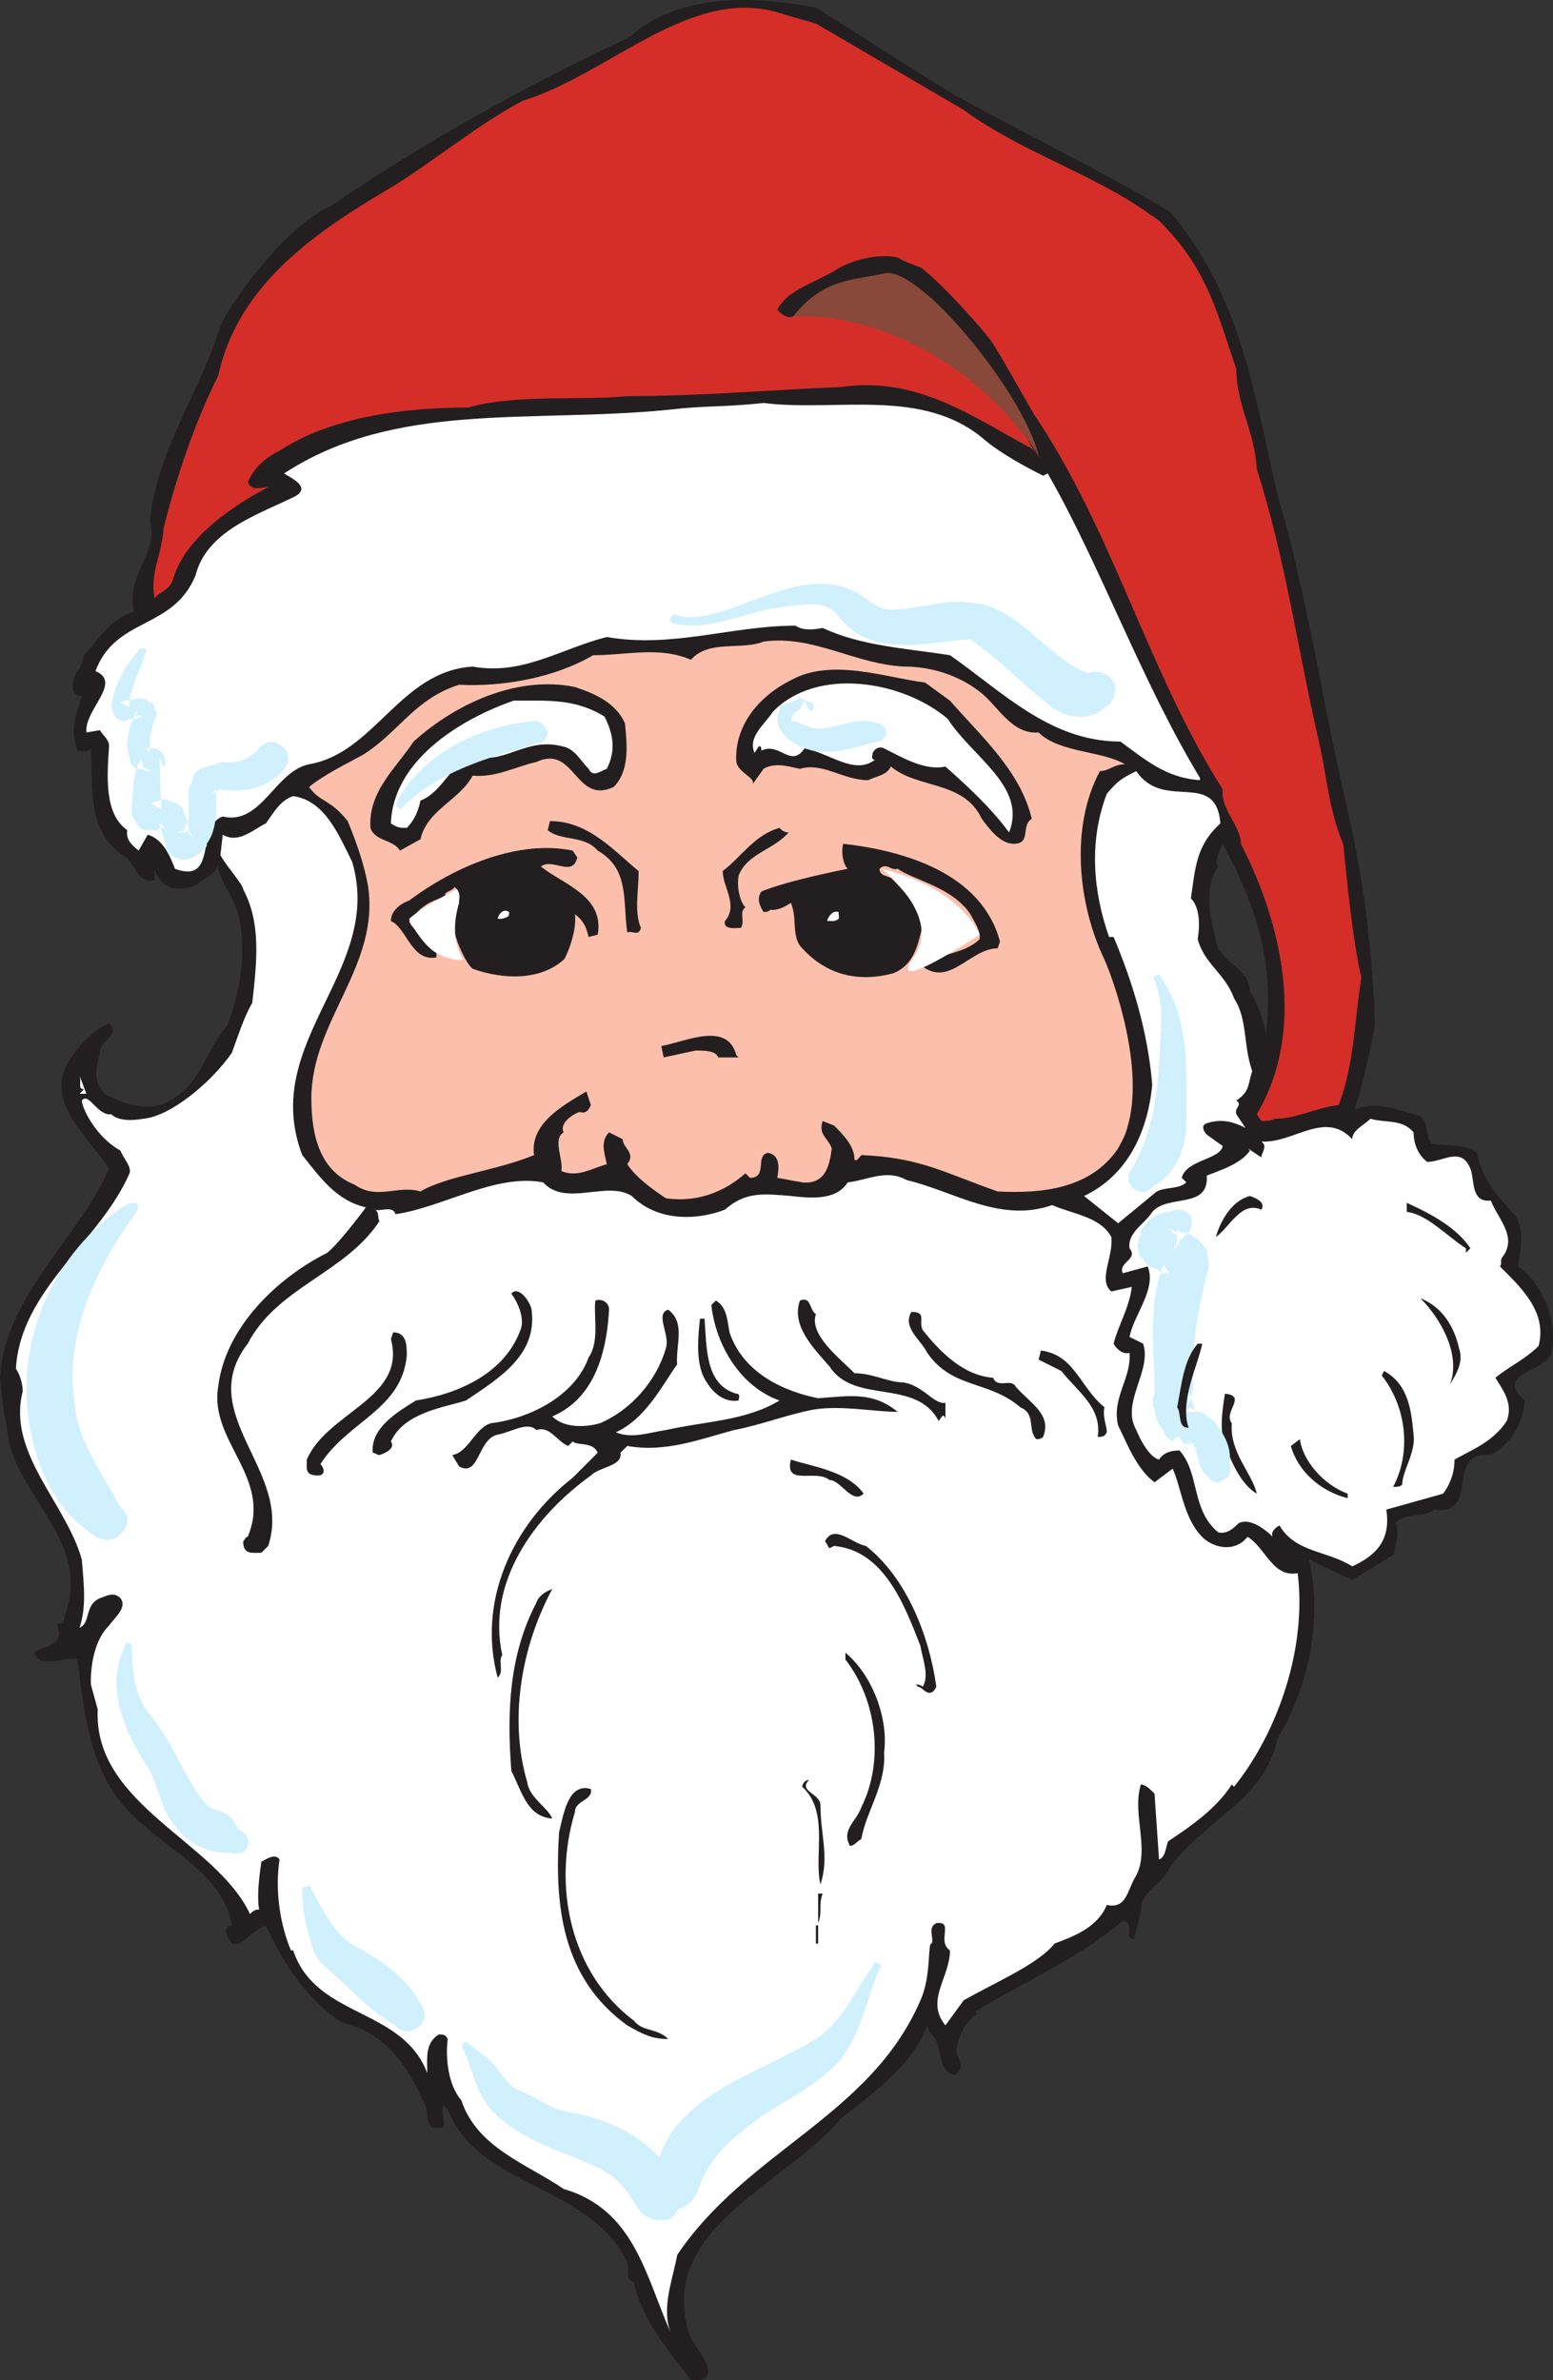
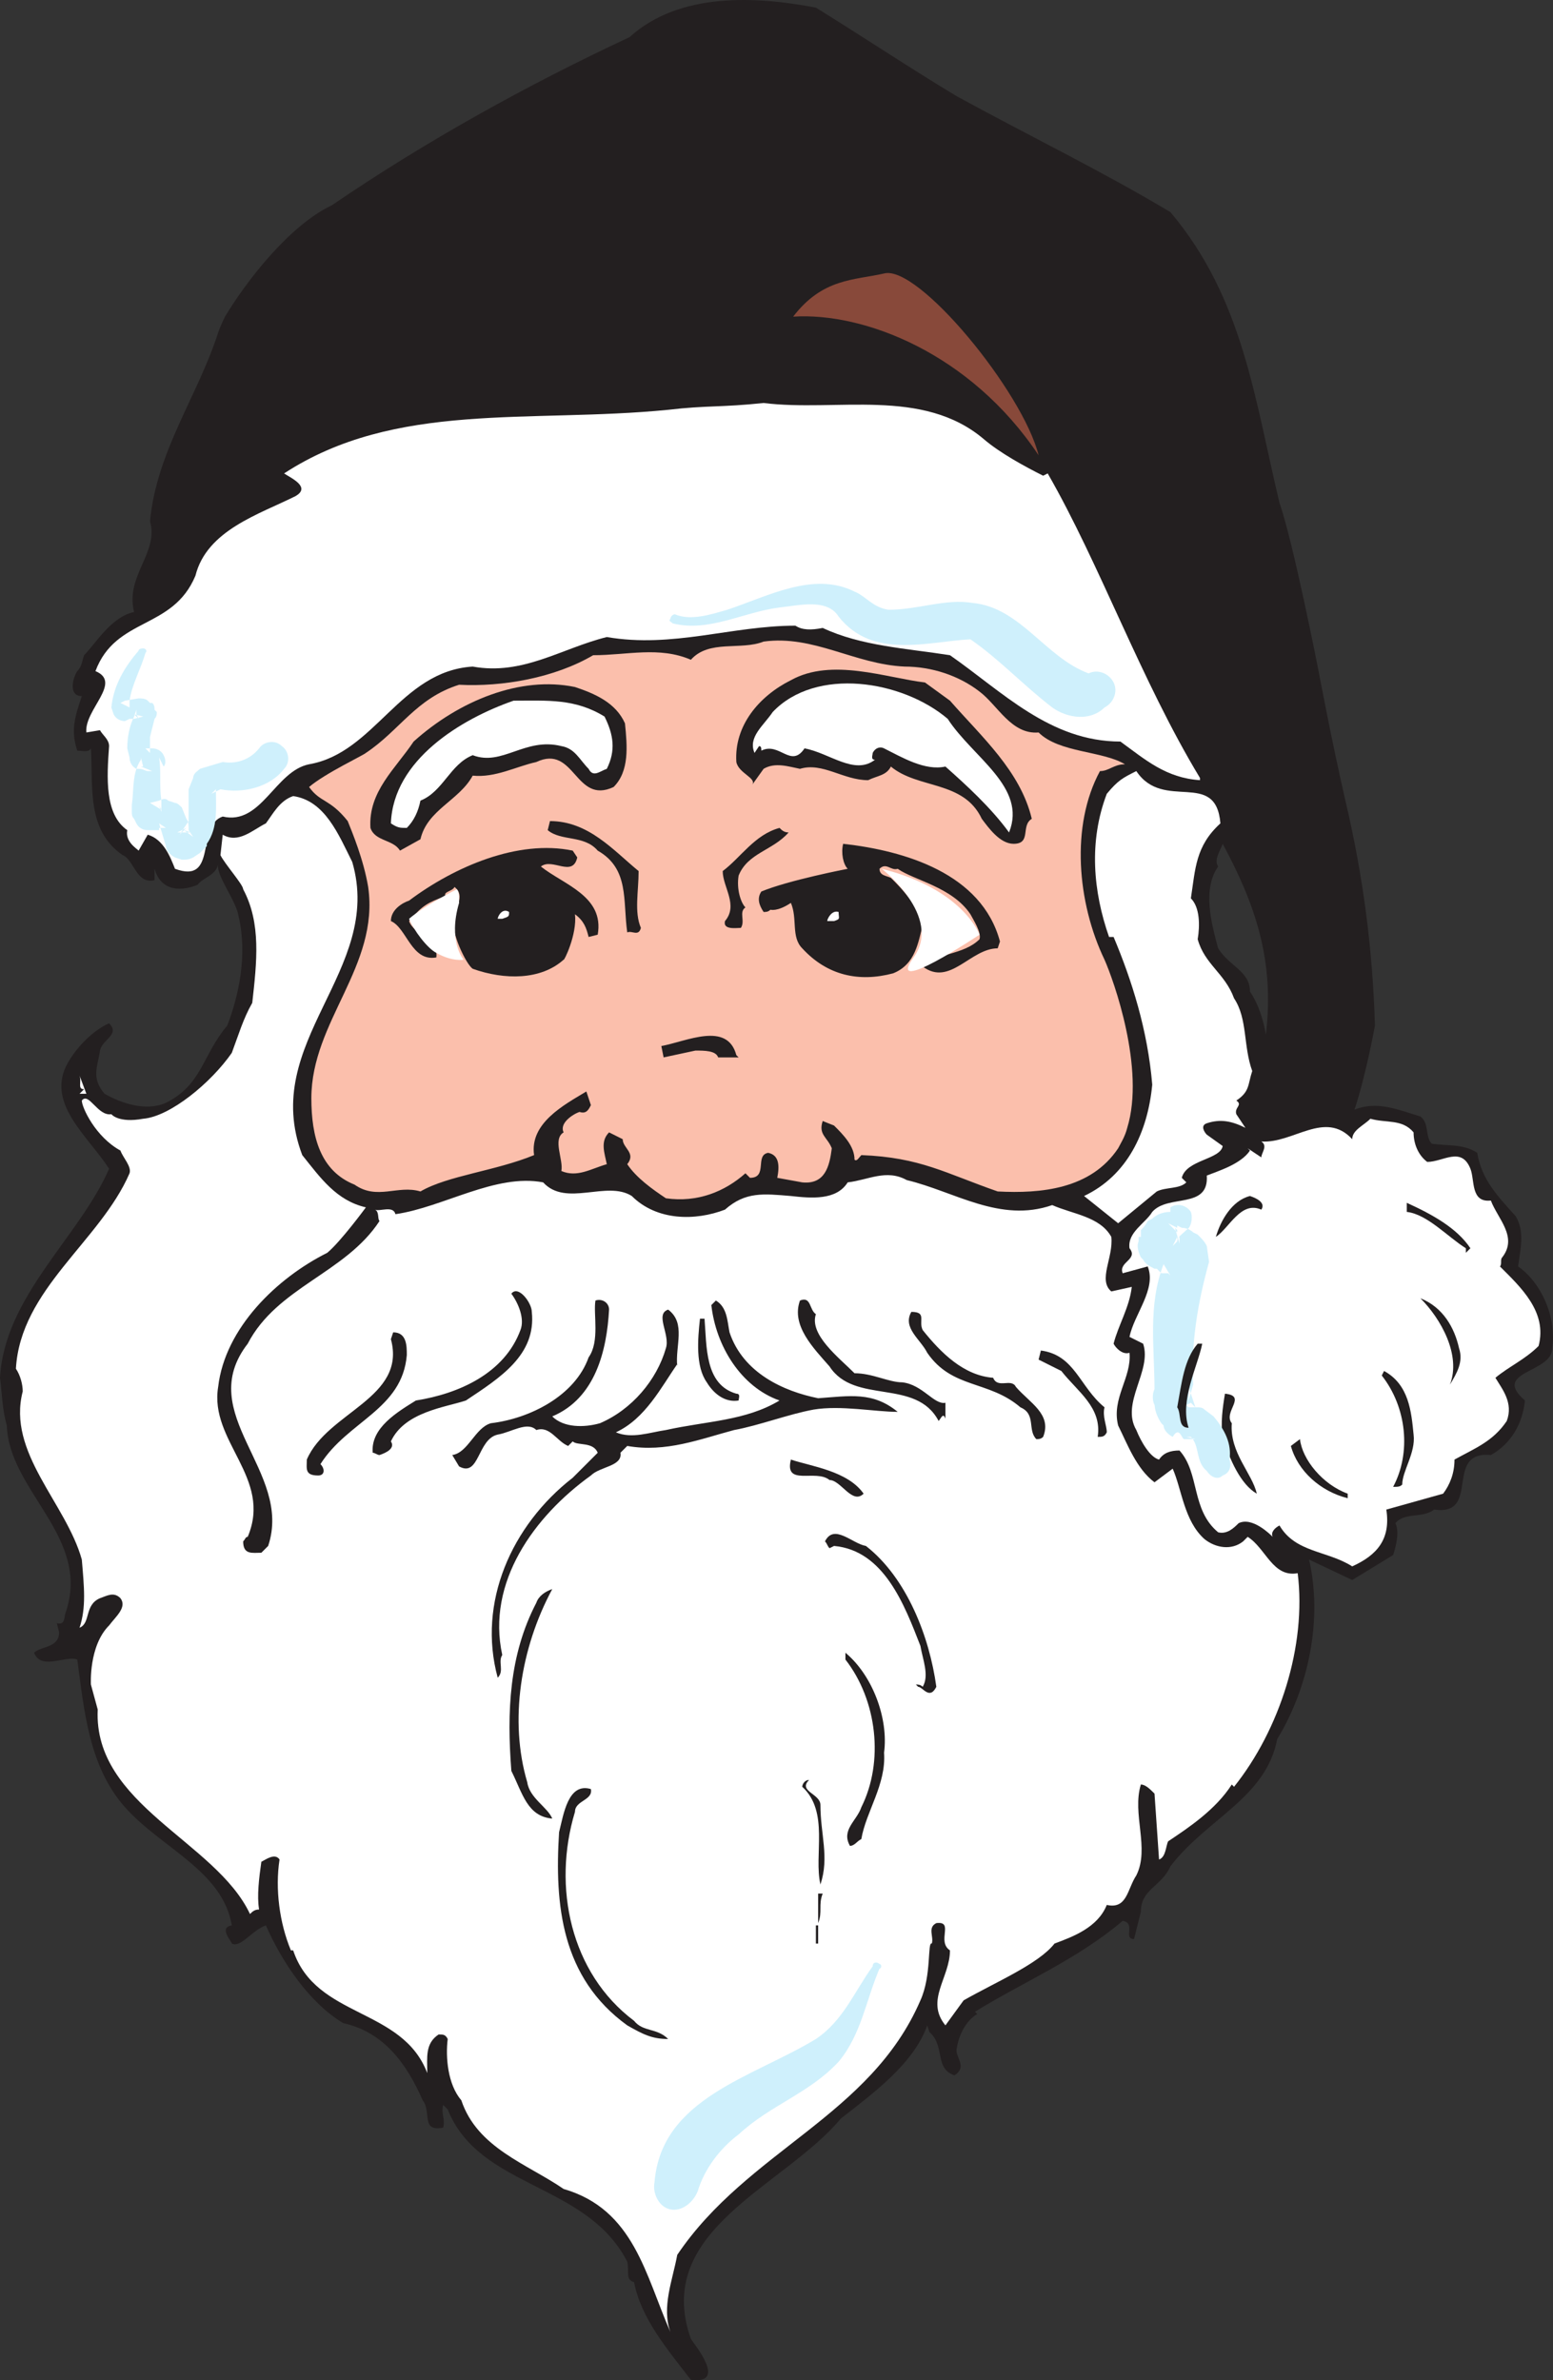
<svg xmlns="http://www.w3.org/2000/svg" width="512.507" height="785.641">
  <rect width="100%" height="100%" fill="#333333" stroke="none" />
  <path fill="#231f20" fill-rule="evenodd" d="M315.75 31.768c23.25 12.75 48 24.75 70.5 38.25 24 28.5 27.75 61.5 36 96 4.5 12.75 12.75 54.75 12.75 54.75s4.5 24 9 43.5c6 25.5 9 49.5 9.75 74.25 0 0-3 16.5-6.75 27.75 7.5-3 14.25 0 21.75 2.25 3 2.25 1.5 6.75 3.75 9 5.25.75 10.5 0 15 3 1.5 9 6.75 14.25 12.75 21 3 5.25 1.5 10.5.75 16.5 7.5 5.25 12.75 16.5 11.25 27 0 8.25-20.25 7.5-9 17.25-.75 7.5-4.5 14.25-11.25 18-15.75-1.5-3 20.25-18.75 18-3.75 3-9.75.75-12.75 4.5 1.5 3 0 8.25-.75 10.5l-13.5 8.25-14.25-6.75c4.5 19.5 0 42-10.5 59.25-3.75 19.5-23.25 26.25-35.25 42-3 6.75-9.75 7.5-9.75 15l-2.25 9c-3.75 0 .75-5.25-3.75-6-15 12.75-33 20.25-48.75 30l.75.75c-3.75 2.25-6 6.75-6.75 11.25-.75 3 3.75 6-.75 9-6.75-2.25-3-9.75-8.25-14.25l-.75-2.25c-4.5 12.75-18 22.5-28.5 30.75-18.75 22.5-62.25 36.75-49.5 72.75 1.5 2.25 12 15 0 13.5-7.5-9.75-16.5-20.25-18.75-32.25-3-.75-1.5-3.75-2.25-6.75-13.5-26.25-48.75-24-59.25-50.25l-1.5-1.5c-.75 3 .75 4.5 0 7.5-7.5 1.5-3.75-5.25-6.75-9-5.25-12-12.75-22.5-26.25-25.5-11.25-6.75-20.25-20.25-25.5-32.25-4.5 1.5-8.25 7.5-11.25 6 0-.75-4.5-5.25 0-6-3-18-23.25-25.5-35.25-39s-13.5-32.25-15.75-48.75c-3.75-1.5-12 3.75-14.25-2.25 2.25-2.25 8.25-1.5 8.25-6.75l-.75-3c3 .75 2.25-2.25 3-3.75 8.25-24.75-18.75-39.75-19.5-61.5-1.5-5.25-1.5-9.75-2.25-15.75 1.5-27 26.25-46.5 36-69-6.75-10.5-20.25-21-14.25-33.75 3-6 9-12 14.25-14.25 3.75 3.75-2.25 5.25-3 9-.75 5.25-3 9 1.5 14.25 5.25 3 13.5 6 20.25 3 12-6 12-15.75 20.25-25.5 3.75-9.75 6.75-23.25 3.75-36-.75-5.25-7.5-13.5-6.75-17.25-.75 3.75-5.25 4.5-6.75 6.75 0 0-11.25 5.25-14.25-5.25v3.75c-6 1.5-6.75-6.75-10.5-8.25-12-8.25-9.75-22.5-10.5-35.25-.75 1.5-3 .75-4.5.75-2.25-6.75-.75-11.25 1.5-18-4.5 0-3-6-1.5-8.25 1.5-1.5 1.5-3 2.25-5.25 3.75-3.75 9-12.75 16.5-14.25-3-12 8.25-19.5 5.25-30 2.25-23.25 15.75-41.25 22.5-62.25.75-2.25 2.25-5.25 2.25-5.25 6.75-11.25 21-30 35.25-36.75 30.75-21 64.5-39.75 98.25-55.5 16.5-15 42-13.5 61.5-9.75 15.75 9.75 31.5 20.25 46.5 29.25m87.75 246.75c-.75 2.25-3 5.25-1.5 7.5-5.25 7.5-2.25 18.75 0 27 3.75 6 10.5 7.5 10.5 14.25 3 4.5 4.5 9.75 5.25 14.25 3-24.75-3.75-43.5-14.25-63" />
-   <path fill="#d52e29" fill-rule="evenodd" d="M318 36.268c19.5 14.25 42.75 21 61.5 34.5 3.75 2.25 4.5 3.75 6.75 6 12.75 14.25 15.75 27.75 21.75 45 0 12 6 20.25 6.75 33 9.75 30.75 13.5 60 21 92.25 2.25 10.5 3 21 7.5 31.5 1.5 14.25 3 30.75 6 44.25-2.25 13.5-2.25 28.5-7.5 42-7.5.75-13.5 4.5-21 4.5-1.5.75-3 .75-4.5.75l-1.5-2.25c16.5-27.75 8.25-63-5.25-89.25 0-6-6.75-11.25-6-18-24.75-39-36-84.75-62.25-123.75-5.25-9-9.75-17.25-13.5-23.25-3-4.5-16.5-19.5-23.25-24.75-.75-.75-6-2.25-8.25-3.75-6-1.5-15.75.75-21 4.5-8.25 4.5-15.75 6.75-18.75 12.75 5.25 5.25 6 .75 11.25-2.25.75-.75 7.5-4.5 7.5-5.25 6.75-2.25 14.25-6 24-2.25 3 3 9 5.25 10.5 9 6 5.25 14.25 17.25 14.25 17.25s9 14.25 10.5 19.5c3.75 3 4.5 9 9 12.75-1.5-.75-2.25-3-4.5-3.75-18-9.75-36.75-23.25-61.5-19.5-21 .75-45.75 3-70.5 3-15 1.5-36.75-.75-52.5 3.75-21 0-45 3-62.25 14.25-4.5 2.25-8.25 5.25-10.5 10.5 1.5 3 4.5 1.5 6.75 1.5-12.75 6.75-27.75 17.25-31.5 30.75-1.5 3.75-4.5 3.75-6 6-1.5-9 2.25-13.5 3-23.25 6.75-27 15-44.25 18-50.25 6.75-30.75 33-48 58.5-63 14.25-9 27.75-20.25 42-27.75 29.25-9 56.25-39 86.25-28.5l10.5 3 48.75 28.5" />
  <path fill="#fff" fill-rule="evenodd" d="M324.75 145.018c5.25 4.5 13.5 9 19.5 12l1.5-.75c17.25 30 30.75 68.25 50.25 100.5v.75c-11.25-.75-18-6.75-26.25-12.75-23.25 0-39-16.5-56.25-28.5-14.25-2.25-29.25-3-42-9-3.75.75-6.75.75-9-.75-21 0-40.5 7.5-62.25 3.75-15 3.75-27.75 12.75-44.25 9.75-24 1.5-32.25 28.5-54 32.25-11.25 2.25-15.75 20.25-28.5 17.25-9 3-1.5 22.5-15.75 17.25-1.5-3.75-3.75-9.75-9-11.25l-3 5.25c-.75-.75-4.5-3-3.75-6.75-7.5-5.25-6.75-17.25-6-27.75 0-2.25-2.25-3.75-3-5.25l-4.5.75c-.75-7.5 12-16.5 3-20.25 6.75-18 25.5-13.5 33-31.5 3.75-15 21-20.25 33-26.25 5.25-3-1.5-6-3.75-7.5 36.75-24 81-16.5 126.75-21 12.75-1.5 17.25-.75 31.5-2.25 24 3 52.5-5.25 72.75 12" />
  <path fill="#fbbfac" fill-rule="evenodd" d="M298.5 220.018c9 0 18 3 24.75 8.25 6 4.5 10.5 14.25 19.5 13.5 6.75 6.75 21 6 28.5 10.5-3.75 0-5.25 2.25-8.25 2.25-9.75 18-7.5 43.5 1.5 62.25 3 6.75 13.5 36 7.5 55.5-.75 3-2.25 5.25-3 6.75-9 13.5-25.5 15-39.75 14.25-17.25-6-25.5-11.25-45-12-.75.75-1.5 2.25-2.25 1.5 0-4.5-3.75-8.25-6.75-11.25l-3.75-1.5c-1.5 4.5 1.5 5.25 3 9-.75 6-2.25 12-9.75 11.25l-8.25-1.5c.75-3.75.75-7.5-3-8.25-4.5.75 0 8.25-6 8.25l-1.5-1.5c-6.75 6-15.75 9.75-26.25 8.25-4.5-3-9.75-6.75-12.75-11.25 3-3.75-1.5-5.25-1.5-8.25l-4.5-2.25c-3 3-1.5 6.75-.75 10.5-5.25 1.5-9.75 4.5-15 2.25.75-3.75-3-10.5.75-12.75-1.5-3 3-6 5.25-6.75 2.25.75 3-.75 3.75-2.25l-1.5-4.5c-7.5 4.5-18.75 10.5-17.25 21-12.75 5.25-28.5 6.75-37.5 12-7.5-2.25-14.25 3-21.75-2.25-11.25-4.5-14.25-15.75-14.25-28.5 0-25.5 22.5-43.5 18.75-69.75-1.5-9-5.25-18-6.75-21.75-6-7.5-9-6-12.75-11.25 5.25-4.5 18-10.5 18.75-11.25 11.25-7.5 16.5-18 30.75-22.5 14.25.75 31.5-2.25 44.25-9.75 11.25 0 21.75-3 32.25 1.5 6-6.75 16.5-3 24-6 16.5-2.25 30 7.5 46.5 8.25" />
  <path fill="#231f20" fill-rule="evenodd" d="M313.5 231.268c10.5 12 23.25 23.25 27 39-3.75 2.25 0 8.25-6 8.25-4.5 0-8.25-5.25-10.5-8.25-6-12.75-21-9.75-30-17.25-1.5 3-4.5 3-7.5 4.5-8.25 0-15-6-22.5-3.75-3.75-.75-8.25-2.25-12 0l-3.75 5.25c1.5-2.25-4.5-3.75-5.25-7.5-.75-12 7.5-21.75 18-27 13.5-7.5 31.5-.75 44.25.75l8.25 6m-107.25 7.5c.75 7.5 1.5 15.75-3.75 21-12.75 6-12.75-14.25-25.5-8.25-6.75 1.5-13.5 5.25-21 4.5-4.5 8.25-15 11.25-17.25 21l-6.75 3.75c-2.25-3.75-8.25-3-9.75-7.5-.75-12 8.25-19.5 14.25-28.5 15-13.5 35.25-21.75 53.25-18 6.75 2.25 13.5 5.25 16.5 12" />
  <path fill="#fff" fill-rule="evenodd" d="M312.75 237.268c8.25 12.75 26.25 22.5 20.25 37.5-6-8.25-14.25-15.75-21-21.75-6.75 1.5-14.25-3-20.25-6-1.5-.75-3 0-3.75 1.5 0 .75-.75 2.25.75 2.25-6.75 5.25-15-2.25-23.25-3.75-4.5 6.75-8.25-2.25-14.25.75 0-.75 0-1.5-.75-1.5l-1.5 2.25c-2.25-5.25 3-9 6-13.5 14.25-15 42.75-10.5 57.75 2.25m-113.25-.75c3 6 3.75 11.25.75 17.25-2.25.75-4.5 3-6 0-3-3-4.5-6.75-9-7.5-12-3-19.5 6.75-29.25 3-7.5 3-9.75 12-17.25 15-.75 3.75-2.25 6.75-4.5 9-2.25 0-3 0-5.25-1.5.75-21 23.25-34.5 40.5-40.5 11.25 0 20.25-.75 30 5.25m203.25 35.25c-8.25 7.5-8.25 15-9.75 24.75 3 3 3 9 2.25 13.5 2.25 8.25 9 11.25 12 19.5 4.5 6.75 3 15.75 6 24-1.5 4.5-.75 6.75-5.25 9.75 2.25 1.5-.75 2.25 0 4.5l3 4.5c-4.5-2.25-8.25-3-12.75-1.5-2.25.75-.75 3 0 3.75l5.25 3.75c-.75 4.5-12 4.5-13.5 10.5l1.5 1.5c-2.25 2.25-6.75 1.5-9.75 3l-12.75 10.5-11.25-9c14.25-6.75 21-21 22.5-36.75-1.5-18-6.75-34.5-12.75-48.75H366c-5.25-15-6.75-31.5-.75-47.25 3.75-4.5 5.25-5.25 9.75-7.5 9 13.5 26.25-.75 27.75 17.25m-286.5 12.75c10.5 36-30.75 59.25-16.5 96.75 6 7.5 11.25 15 21 17.25 0 0-8.25 11.25-12.75 15-16.5 8.25-33.75 24.75-36 44.25-3 18 18 30 9.75 49.5-.75 0-.75.75-1.5 1.5 0 4.5 3 3.75 6 3.75l2.25-2.25c8.25-24.75-24.75-43.5-6.75-66.75 9.75-18.75 32.25-23.25 43.5-40.5-.75-.75 0-3-1.5-3.75 1.5.75 6-1.5 6.75 1.5 15.75-2.25 33-13.5 48.75-10.5 7.5 8.25 21-.75 29.25 4.5 8.25 8.25 21 8.25 30.75 4.5 6.75-6 12.75-5.25 21.75-4.5 6.75.75 15 1.5 18.75-4.5 6.75-.75 12.75-4.5 19.5-.75 15.75 3.75 30.75 14.25 48 8.25 6.75 3 15.75 3.75 19.5 10.5.75 6.75-4.5 14.25 0 18l6.75-1.5c-.75 6.75-4.5 12.75-6 18.75.75 1.5 3 3.75 5.25 3 .75 8.25-6 15-3.75 24 3 6 6 14.25 12 18.75l6-4.5c3 6.75 3.75 17.25 10.5 23.25 3.75 3 9 3.75 12.75.75l1.5-1.5c6 3.75 8.25 13.5 16.5 12 3 24-6 51.75-21 70.5l-.75-.75c-5.25 8.25-14.25 14.25-21 18.75-.75 1.5-.75 5.25-3 6l-1.5-21.75c-1.5-1.5-3-3-4.5-3-3 9.75 3 21-1.5 30-3 4.5-3 11.25-9.75 9.75-3 7.5-11.25 10.5-17.25 12.75-5.25 6.75-19.5 12.75-30 18.75l-6 8.25c-6.75-8.25 1.5-15.75 1.5-24.75-4.5-3 1.5-9.75-4.5-9-3 1.5-.75 4.5-1.5 6.75-1.5-.75 0 10.5-3.75 18.75-16.5 38.25-57 49.5-80.25 84-1.5 8.25-5.25 17.25-2.25 25.5-8.25-18.75-12-40.5-35.25-47.25-12-8.25-28.5-13.5-33.75-29.25-4.5-5.25-5.25-14.25-4.5-20.25-.75-1.5-1.5-1.5-3-1.5-4.5 3-3.75 7.5-3.75 12.75-8.25-21.75-36.75-18-44.25-40.5H96c-3.75-9-5.25-20.25-3.75-30-1.5-2.25-4.5 0-6 .75-.75 5.25-1.5 11.25-.75 15.75-1.5 0-2.25.75-3 1.5-11.25-24-51.75-36-50.25-67.5l-2.25-8.25s-.75-12.75 6-19.5c2.25-3 6-6 3.75-9-2.25-2.25-4.5-.75-6.75 0-5.25 2.25-3 8.25-6.75 9.75 2.25-6.75 1.5-13.5.75-22.5-5.25-18.75-24.75-35.25-19.5-55.5 0-2.25-.75-5.25-2.25-7.5 1.5-26.25 27.75-42 37.5-64.5.75-2.25-2.25-5.25-3-7.5-8.25-4.5-12.75-14.25-12.75-16.5 2.25-3 5.25 5.25 9.75 4.5 0 0 2.25 3 10.5 1.5 9-.75 22.5-12 29.25-21.75 2.25-6 3.75-11.25 6.75-16.5 1.5-13.5 3-26.25-3-37.5 0-1.5-6-8.25-7.5-11.25l.75-6.75c5.25 3 9.75-1.5 14.25-3.75 2.25-3 4.5-7.5 9-9 10.5 1.5 15 12.75 19.5 21.75" />
  <path fill="#231f20" fill-rule="evenodd" d="M210.75 287.518c0 6.75-1.5 13.5.75 18.75-.75 3-3 .75-4.5 1.5-1.5-10.5.75-21-9.75-27-4.5-5.25-12-3-16.5-6.75l.75-3c12.75 0 21 9.75 29.25 16.5m49.5-12.75c-5.25 6-13.5 6.75-16.5 14.25-.75 4.5.75 9 2.25 10.5-2.25 1.5 0 4.5-1.5 6.75-1.5 0-6 .75-5.25-2.25 4.5-5.25-.75-11.25-.75-16.5 6-4.5 10.5-12 18.75-14.25.75.75 1.5 1.5 3 1.5m69.75 36-.75 2.25c-9 0-15.75 12.75-24.75 6 4.5-4.5 13.5-3.75 18.75-9 .75-2.25-2.25-6.75-3-8.25-6-9-18.75-11.25-24-15-2.25.75-3.75-2.25-6 0 0 2.25 2.25 2.25 3.75 3 0 0 9.75 9 10.5 15.75-1.5 5.25-2.25 12.75-9.75 15.75-11.25 3-21.75.75-30-8.25-3.75-3.75-1.5-9.75-3.75-15-4.5 3-6.75 2.25-6.75 2.25-.75.75-1.5.75-2.25.75-1.5-2.25-2.25-4.5-.75-6.75 9-3.75 28.5-7.5 28.5-7.5-1.5-1.5-2.25-5.25-1.5-8.25 20.25 2.25 45.75 9.75 51.75 32.25" />
  <path fill="#231f20" fill-rule="evenodd" d="M190.5 283.018c-1.5 6.75-8.25 0-12 3 7.5 6 21 9.75 18.75 22.5l-3 .75c-.75-3-1.5-5.25-4.5-7.5.75 6.75-3.75 15.75-3.75 15-7.5 6.75-19.5 6.75-30 3-2.25-1.5-7.5-12.75-6-15.75 0-4.5 3.75-8.25 0-11.25-.75 1.5-3.75 1.5-3 3-6 2.25-7.5 3-12 8.25 1.5 4.5 9.75 6 9 12-8.25 1.5-9.75-9.75-15-12 0-3.75 3.75-6 6-6.75 15-11.25 36-20.25 54-16.5l1.5 2.25" />
  <path fill="#fff" fill-rule="evenodd" d="M168 301.018c0 1.5 0 1.5-2.25 2.25h-1.5c0-.75 1.5-3.75 3.75-2.25" />
  <path fill="#231f20" fill-rule="evenodd" d="m243 348.268.75.75H237c-.75-2.25-4.5-2.25-7.5-2.25l-10.5 2.25-.75-3.75c8.25-1.5 21.75-8.25 24.75 3" />
  <path fill="#fff" fill-rule="evenodd" d="m26.25 361.018 1.5-1.5c-2.25 0-.75-2.25-1.5-4.5l2.25 6h-2.25m440.25 12.75c0 3.75 1.5 7.5 4.5 9.75 5.25 0 11.25-5.25 14.25 2.25 1.5 3.75 0 11.25 6.75 10.5 2.25 6 9 12 3.75 18.75-.75.75 0 2.25-.75 3 6.75 6.75 15.75 15 12.75 26.25-4.5 4.5-9.75 6.75-14.25 10.5 2.25 3.75 6 8.25 3.75 14.25-4.5 6.75-10.5 9-17.25 12.75 0 4.5-1.5 8.25-3.75 11.25l-18.75 5.25c1.5 9.75-3 15-11.25 18.75-8.25-5.25-18.75-4.5-24-13.5-1.5.75-3 2.25-2.25 3.75-.75-.75-6.75-6.75-11.25-4.5-1.5 1.5-3.75 3.75-6.75 3-9-7.5-6-19.5-12.75-27-3 0-5.25.75-6.75 3-3-.75-6-6-7.5-9.75-5.25-9 5.25-19.5 2.25-28.5l-4.5-2.25c1.5-7.5 9-15.75 6-23.25l-8.25 2.25c-1.5-3.75 5.25-4.5 2.25-8.25-.75-5.25 5.25-8.25 7.5-12 5.25-6 18.75-.75 18-12 3.75-1.5 11.25-3.75 14.25-8.25l-.75-.75 4.5 3c0-1.5 2.25-3.75 0-5.25 10.5.75 21-10.5 30-.75 0-3 3.75-4.5 6-6.75 5.25 1.5 10.5 0 14.25 4.5" />
  <path fill="#231f20" fill-rule="evenodd" d="M416.25 399.268c-6.75-3-10.5 6-15 9 1.5-5.25 5.25-12 11.25-13.5 2.25.75 5.25 2.25 3.75 4.5m69 12.75-1.5 1.5v-1.5c-6-3.75-12.75-11.25-19.5-12v-3c8.25 3.75 16.5 8.25 21 15m-309.75 21c1.5 14.25-10.5 21.75-21.75 29.25-6.75 2.25-20.25 3.75-24.75 13.5 1.5 2.25-1.5 3.75-3.75 4.5-.75 0-1.5-.75-2.25-.75-.75-8.25 8.25-13.5 14.25-17.25 14.25-2.25 29.25-9 34.5-23.25 1.5-3.75-.75-9-3-12 2.25-3 6.75 3 6.75 6m306 12c1.5 4.5-.75 8.25-3 12 3.75-9.75-3-21.75-9.75-28.5 7.5 3 11.25 9.75 12.75 16.5M201 432.268c-.75 13.5-4.5 29.25-18.75 35.25 3.75 3.75 10.5 3.75 15.75 2.25 10.5-4.5 18.75-14.25 21.75-24.75 1.5-4.5-3.75-11.25.75-12.75 6 4.5 2.25 12 3 18.75v-.75c-5.25 7.5-10.5 18-20.25 22.5 5.25 2.25 11.25 0 16.5-.75 13.5-3 26.25-3 37.5-9.75-12.75-4.5-21-18-22.5-31.5l1.5-1.5c3.75 2.25 3.75 6.75 4.5 10.5 4.5 13.5 18 19.5 29.25 21.75 10.5-.75 18-2.25 26.25 4.5-7.5 0-18.75-2.25-27.75-.75-8.25 1.5-18 5.25-26.25 6.75-11.25 3-22.5 7.5-35.25 5.25l-2.25 2.25c.75 4.5-6.75 4.5-9.75 7.5-18.75 13.5-34.5 35.25-29.25 59.25-1.5 2.25.75 5.25-1.5 7.5-6.75-24.75 4.5-50.25 24.75-66l8.25-8.25c-1.5-3.75-6.75-2.25-8.25-3.75l-1.5 1.5c-3.75-1.5-6-6.75-10.5-5.25-3-3-8.25.75-12.75 1.5-6.75 1.5-6 14.25-12.75 10.5l-2.25-3.75c5.25-.75 7.5-9 12.75-10.5 12.75-1.5 27.75-9 32.25-21.75 3.75-5.25 1.5-14.25 2.25-18.75 2.25-.75 4.5.75 4.5 3" />
  <path fill="#231f20" fill-rule="evenodd" d="M269.25 433.768c-2.25 6.75 7.5 14.25 12.75 19.5 6 0 11.25 3 15.75 3 6.75.75 10.5 7.5 14.25 6.75v5.25c-.75-2.25-1.5 0-2.25.75-7.5-14.25-27.75-5.25-36-18-5.25-6-12.75-13.5-9.75-21.75 3.75-1.5 3 3 5.25 4.5m35.25 5.25c6 7.5 13.5 15 23.25 15.75 1.5 3.75 6 0 7.5 3 4.5 5.25 12 9 9 16.5-.75.75-1.5.75-2.25.75-3-3 0-8.25-5.25-10.5-10.5-9-22.5-6-30.75-18-2.25-4.5-8.25-8.25-5.25-13.5 5.25 0 2.25 3 3.75 6m-72-3.75c.75 9 0 21.75 10.5 24.75 1.5 0 .75 1.5.75 2.25-4.5.75-8.25-2.25-10.5-6-3.75-5.25-3-14.25-2.25-21h1.5m-98.25 12c-1.5 18-19.5 21.75-28.5 36 1.5 1.5 1.5 3.75-.75 3.75-4.5 0-3.75-2.25-3.75-5.25 6.75-15.75 33-20.25 27.75-39.75l.75-2.25c4.5 0 4.5 4.5 4.5 7.5m230.25 17.25c-.75 3 .75 6 .75 8.25-.75 1.5-1.5 1.5-3 1.5 1.5-9.75-6.75-15-12-21.75l-7.5-3.75.75-3c11.25 1.5 12.75 12 21 18.75m102 9c.75 6-3.75 12-3.75 16.5-.75.75-1.5.75-3 .75 6-11.25 4.5-26.25-3.75-36.75l.75-1.5c8.25 4.5 9 13.5 9.75 21m-60-3.75c-.75 9.75 6.75 16.5 8.25 23.25-5.25-3-9-11.25-11.25-18.75-.75-4.5 0-9.75.75-14.25 7.5.75-.75 6 2.25 9.75m38.25 23.25v1.5c-9-2.25-16.5-9-18.75-17.25l3-2.25c.75 6.75 7.5 15 15.75 18m-159.75 0c-3.75 3.75-7.5-4.5-11.25-4.5-4.5-3.75-15 2.25-12.75-6.75 6.75 2.25 18.75 3.75 24 11.25m24 63.75c-2.25 4.5-4.5 0-6 0l-.75-.75c.75 0 1.5 0 2.25.75 2.25-3.75 0-9-.75-13.5-5.25-13.5-12-31.5-28.5-33l-1.5.75c-.75-.75-.75-1.5-1.5-2.25 3-6 9 .75 13.5 1.5 13.5 10.5 21 30 23.25 46.5m-126.75-32.25c-10.5 19.5-14.25 43.5-8.25 63.75.75 5.25 6.75 8.25 8.25 12-8.25-.75-9.75-8.25-13.5-15.75-1.5-19.5-.75-38.25 8.25-55.5.75-2.25 3-3.75 5.25-4.5m109.5 54c.75 10.5-6 19.5-7.5 28.5-1.5.75-2.25 2.25-3.75 2.25-3-5.25 2.25-8.25 3.75-12.75 7.5-15 5.25-35.25-5.25-48.75v-2.25c9 7.5 14.25 21.75 12.75 33m-24.75 9c-3.75 3.75 3.75 4.5 3.75 8.25 0 9.75 3 17.25 0 26.25-2.25-9.75 3-24-6-32.25 0-.75.75-2.25 2.25-2.25m-72 3c.75 3.75-5.25 3.75-5.25 7.5-7.5 24.75-1.5 53.25 19.5 69 3 3.75 7.5 2.25 11.25 6-5.25 0-8.25-1.5-13.5-4.5-21.75-15.75-24-39.75-22.5-63.75 1.5-6 3-16.5 10.5-14.25m76.5 34.5c-1.5 3.75 0 6-1.5 9.75v-9.75h1.5m-2.25 10.5h.75v6h-.75v-6" />
-   <path fill="#cff0fc" fill-rule="evenodd" d="M45.75 214.768c-4.5 5.25-8.25 11.25-9 18.75l.75 2.25c.75 1.5 2.25 2.25 3.75 2.25l1.5-.75h1.5l3-.75-3-.75 1.5 1.5-.75-1.5v.75-2.25l-.75 2.25c-1.5 3-2.25 6.75-2.25 10.5l.75 3c0 1.5.75 3 2.25 3.75h.75c1.5 0 2.25.75 3 .75h1.5l-3.75-1.5h.75l-.75-3v.75c-3 4.5-2.25 9.75-3 15v2.25c0 .75 0 1.5.75 2.25l.75 1.5c.75 1.5 2.25 2.25 3.75 2.25h3.75v-.75h3-3 2.25l-2.25-1.5.75 2.25-.75-2.25 2.25 7.5c0 1.5 1.5 3 3 3.75l2.25.75c1.5 0 2.25 0 3.75-.75l2.25-1.5 2.25-2.25v-.75c3.75-5.25 3-12 3-18l.75-.75-2.25 2.25 3-1.5c7.5 1.5 16.5-.75 21-6.75 2.25-2.25 1.5-6-.75-7.5-2.25-2.25-6-1.5-7.5.75-3 3.75-7.5 5.25-12 4.5l-7.5 2.25c-.75.75-2.25 1.5-2.25 3l-1.5 3.75v-.75 11.25l-3 4.5 2.25-2.25-3 1.5H63l-2.25-.75 3 2.25-1.5-2.25c0-1.5 0-3-.75-3.75l-1.5-3.75c-.75-.75-1.5-1.5-2.25-1.5l-2.25-.75c-.75-.75-1.5-.75-3 0l-3 .75H51h-1.5l3.75 2.25-.75-1.5.75 2.25v-4.5.75c-.75-5.25 0-9.75-.75-14.25l1.5 3c.75-.75.75-2.25 0-3.75s-2.25-2.25-3.75-2.25h-3 1.5H48l1.5 1.5v-5.25l1.5-6c.75-.75.75-1.5.75-2.25l-.75-.75c0-.75 0-1.5-.75-2.25h-.75l-.75-.75c-.75-.75-2.25-.75-3-.75l-4.5.75-1.5.75 3 1.5v-2.25c.75-5.25 3.75-10.5 5.25-15.75.75-.75 0-1.5-.75-1.5 0 0-1.5 0-1.5.75m176.25-9c12 3 23.25-3.75 35.25-5.25 6.75-.75 15.75-3 19.5 3 11.25 14.25 29.25 8.25 43.5 7.5 9.75 6.75 17.25 15 27 22.5 5.25 3.75 12.75 4.5 17.25 0 3-1.5 4.5-5.25 3-8.25s-5.25-4.5-8.25-3c-14.25-5.25-22.5-21.75-38.25-23.25-9-1.5-18 2.25-27.75 2.25-5.25-.75-7.5-4.5-11.25-6-13.5-6.75-28.5 1.5-42 6-5.25 1.5-12 3.75-17.25 1.5-.75 0-1.5.75-1.5 1.5-.75.75 0 .75.75 1.5m164.25 194.25c-2.25 0-4.5.75-6 2.25l-1.5.75c-.75 1.5-1.5 2.25-2.25 3v2.25h-.75v1.5c-.75 1.5 0 3.75.75 5.25l.75.75c.75 1.5 2.25 2.25 3.75 3h.75l1.5 1.5h2.25l-.75-.75 1.5 1.5-2.25-3.75c-5.25 13.5-3 27.75-3 41.25v1.5c-.75 1.5-.75 3.75 0 5.25v-.75c0 2.25.75 4.5 2.25 6.75l.75.75c0 1.5 1.5 3 3 3.75 2.25-3.75 3 .75 3.75.75h3.75l-3-.75h1.5c3 3 1.5 8.25 5.25 11.25 1.5 2.25 3.75 3 5.25 1.5 2.25-.75 3-3 2.25-5.25.75-5.25-1.5-9.75-5.25-14.25l-3-2.25c-.75-.75-1.5-.75-3-.75h-2.25l3 3-3.75-3.75 1.5-.75 1.5 1.5-2.25-6.75v4.5l1.5-5.25c-.75-13.5 1.5-27 5.25-40.5l-.75-5.25c-.75-1.5-1.5-2.25-3-3.75l-1.5-.75c-.75-.75-2.25-1.5-3.75-1.5l-1.5-.75v.75l-3-1.5 3 3v-.75l-.75-.75 1.5 5.25v-2.25l-.75.75v-.75l-1.5 3 1.5-1.5c0-1.5 1.5-2.25 3-3.75 1.5-.75 2.25-3.75 1.5-6-1.5-2.25-4.5-3-6.75-1.5" />
+   <path fill="#cff0fc" fill-rule="evenodd" d="M45.75 214.768c-4.5 5.25-8.25 11.25-9 18.75l.75 2.25c.75 1.5 2.25 2.25 3.75 2.25l1.5-.75h1.5l3-.75-3-.75 1.5 1.5-.75-1.5v.75-2.25l-.75 2.25c-1.5 3-2.25 6.75-2.25 10.5l.75 3c0 1.5.75 3 2.25 3.75h.75c1.5 0 2.25.75 3 .75h1.5l-3.75-1.5h.75l-.75-3v.75c-3 4.5-2.25 9.75-3 15v2.25c0 .75 0 1.5.75 2.25l.75 1.5c.75 1.5 2.25 2.25 3.75 2.25h3.75v-.75h3-3 2.25l-2.25-1.5.75 2.25-.75-2.25 2.25 7.5c0 1.5 1.5 3 3 3.75l2.25.75c1.5 0 2.25 0 3.75-.75l2.25-1.5 2.25-2.25v-.75c3.75-5.25 3-12 3-18l.75-.75-2.25 2.25 3-1.5c7.5 1.5 16.5-.75 21-6.75 2.25-2.25 1.5-6-.75-7.5-2.25-2.25-6-1.5-7.5.75-3 3.75-7.5 5.25-12 4.5l-7.5 2.25c-.75.75-2.25 1.5-2.25 3l-1.5 3.75v-.75 11.25l-3 4.5 2.25-2.25-3 1.5H63l-2.25-.75 3 2.25-1.5-2.25c0-1.5 0-3-.75-3.75l-1.5-3.75c-.75-.75-1.5-1.5-2.25-1.5l-2.25-.75c-.75-.75-1.5-.75-3 0l-3 .75H51h-1.5l3.75 2.25-.75-1.5.75 2.25v-4.5.75c-.75-5.25 0-9.75-.75-14.25l1.5 3c.75-.75.75-2.25 0-3.75s-2.25-2.25-3.75-2.25h-3 1.5H48l1.5 1.5v-5.25l1.5-6c.75-.75.75-1.5.75-2.25l-.75-.75c0-.75 0-1.5-.75-2.25h-.75l-.75-.75c-.75-.75-2.25-.75-3-.75l-4.5.75-1.5.75 3 1.5v-2.25c.75-5.25 3.75-10.5 5.25-15.75.75-.75 0-1.5-.75-1.5 0 0-1.5 0-1.5.75m176.25-9c12 3 23.25-3.75 35.25-5.25 6.75-.75 15.75-3 19.5 3 11.25 14.25 29.25 8.25 43.5 7.5 9.75 6.75 17.25 15 27 22.5 5.25 3.75 12.75 4.5 17.25 0 3-1.5 4.5-5.25 3-8.25s-5.25-4.5-8.25-3c-14.25-5.25-22.5-21.75-38.25-23.25-9-1.5-18 2.25-27.75 2.25-5.25-.75-7.5-4.5-11.25-6-13.5-6.75-28.5 1.5-42 6-5.25 1.5-12 3.75-17.25 1.5-.75 0-1.5.75-1.5 1.5-.75.75 0 .75.75 1.5m164.25 194.25c-2.25 0-4.5.75-6 2.25l-1.5.75c-.75 1.5-1.5 2.25-2.25 3v2.25h-.75v1.5c-.75 1.5 0 3.75.75 5.25l.75.75c.75 1.5 2.25 2.25 3.75 3h.75l1.5 1.5h2.25l-.75-.75 1.5 1.5-2.25-3.75c-5.25 13.5-3 27.75-3 41.25c-.75 1.5-.75 3.75 0 5.25v-.75c0 2.25.75 4.5 2.25 6.75l.75.75c0 1.5 1.5 3 3 3.75 2.25-3.75 3 .75 3.75.75h3.75l-3-.75h1.5c3 3 1.5 8.25 5.25 11.25 1.5 2.25 3.75 3 5.25 1.5 2.25-.75 3-3 2.25-5.25.75-5.25-1.5-9.75-5.25-14.25l-3-2.25c-.75-.75-1.5-.75-3-.75h-2.25l3 3-3.75-3.75 1.5-.75 1.5 1.5-2.25-6.75v4.5l1.5-5.25c-.75-13.5 1.5-27 5.25-40.5l-.75-5.25c-.75-1.5-1.5-2.25-3-3.75l-1.5-.75c-.75-.75-2.25-1.5-3.75-1.5l-1.5-.75v.75l-3-1.5 3 3v-.75l-.75-.75 1.5 5.25v-2.25l-.75.75v-.75l-1.5 3 1.5-1.5c0-1.5 1.5-2.25 3-3.75 1.5-.75 2.25-3.75 1.5-6-1.5-2.25-4.5-3-6.75-1.5" />
  <path fill="#231f20" fill-rule="evenodd" d="M396.75 443.518c-1.5 7.5-7.5 18.75-4.5 27.75-3.75 0-2.25-4.5-3.75-6.75 1.5-8.25 2.25-15.75 6.75-21h1.5" />
-   <path fill="#cff0fc" fill-rule="evenodd" d="M267.75 232.018c-1.5-.75-2.25-.75-3-1.5h-1.5l-.75.75c-1.5.75-3 .75-4.5 1.5v-.75c0 .75-.75.75-.75 1.5v.75c-2.25 5.25 1.5 9 5.25 11.25 9 5.25 18 1.5 27-.75 1.5 0 3-1.5 3-3s-1.5-3-3-3c-7.5-3-14.25 3-21.75 1.5-2.25-.75-4.5-2.25-6.75-2.25l.75-2.25-.75.75 1.5-1.5 2.25-1.5H264l1.5-2.25c.75.75.75 2.25 1.5 3s1.5 0 1.5-.75 0-1.5-.75-1.5m-135 34.5c12-12 28.5-16.5 44.25-21 2.25 0 3.75-2.25 3.75-3.75-.75-2.25-2.25-3.75-4.5-3.75-17.25 1.5-36.75 10.5-45 26.25-.75.75-.75 1.5 0 2.25s1.5.75 1.5 0m-90 130.5c-23.25 14.25-36 41.25-33.75 67.5 1.5 15.75 7.5 33 21.75 42 2.25 2.25 6.75 2.25 9 0 3-3 3-6.75 0-9-6-11.25-13.5-21-15-33-3.75-24 6.75-45.75 20.25-64.5.75-.75.75-2.25 0-3h-2.25m-1.5 146.25c-6.75 14.25 0 28.5 8.25 41.25 1.5 3 2.25 6 3.75 9.75 3 9.75 12 18 23.25 17.25 2.25.75 4.5 0 5.25-2.25s-.75-4.5-3-5.25c-.75-1.5-1.5-2.25-2.25-3.75-2.25-3-6.75-2.25-9-5.25-7.5-9.75-10.5-20.25-18.75-30-4.5-6-5.25-14.25-5.25-21.75 0 0 0-.75-.75-.75-.75-.75-1.5 0-1.5.75m58.5 81c0 6.75 1.5 12.75 3.75 19.5.75 1.5 1.5 3.75 3.75 5.25 7.5 6.75 14.25 14.25 23.25 19.5 2.25 3 6 2.25 8.25 0s1.5-6-.75-8.25c-4.5-8.25-12.75-13.5-21-18-6.75-3.75-10.5-12-14.25-18.75 0-.75-.75-1.5-1.5-.75-1.5 0-1.5.75-1.5 1.5m53.25 52.5c3 6 3.75 13.5 9 19.5 9.75 10.5 23.25 13.5 36 19.5 6 3 9.75 8.25 12.75 13.5 2.25 3 6.75 4.5 10.5 3 3-2.25 4.5-6.75 3-10.5-6.75-14.25-21.75-22.5-37.5-24.75-6-1.5-10.5-5.25-16.5-7.5-3.75-2.25-6-7.5-9.75-10.5-2.25-1.5-3.75-3-6-4.5-.75-.75-1.5-.75-1.5 0-.75.75-.75 1.5 0 2.25m228-353.25c1.5 3.75 2.25 8.25 2.25 12.75-.75 16.5-.75 34.5-9.75 49.5-1.5 1.5-1.5 4.5 0 6 2.25 2.25 5.25 2.25 6.75 0 7.5-3.75 11.25-12.75 11.25-21 0-16.5 1.5-33.75-8.25-48 0-.75-1.5-1.5-1.5-.75-.75 0-1.5.75-.75 1.5" />
  <path fill="#cff0fc" fill-rule="evenodd" d="M288 649.018c-6 8.25-9.75 18-18.75 24-21 12.75-51 19.5-53.25 47.25-.75 3.75 1.5 8.25 5.25 9s7.5-2.25 9-6c2.25-7.5 7.5-14.25 13.5-18.75 10.5-9.75 23.25-13.5 33-24 7.5-9 9-20.25 13.5-30.75.75 0 .75-1.5 0-1.5-.75-.75-2.25-.75-2.25.75" />
  <path fill="#fff" fill-rule="evenodd" d="M276.75 301.018c0 2.25.75 2.25-1.5 3H273c0-.75 1.5-3.75 3.75-3m-125.25-3c0-2.25 0-3.75-.75-4.5 0 0-10.5 5.25-15.75 9.75 1.5 3.75 6 9.75 9 11.25 5.25 3 9 2.25 9 2.25s-5.25-6-1.5-18.75m139.5-11.25s20.25 15.75 10.5 29.25 21.75-7.5 21.75-7.5-5.25-15-32.25-21.75" />
  <path fill="#88493a" fill-rule="evenodd" d="M261.75 104.518c9.75-12.75 20.25-12 30-14.25 11.25-3 45.75 39 51 60-22.5-33.75-57.75-47.25-81-45.75" />
</svg>